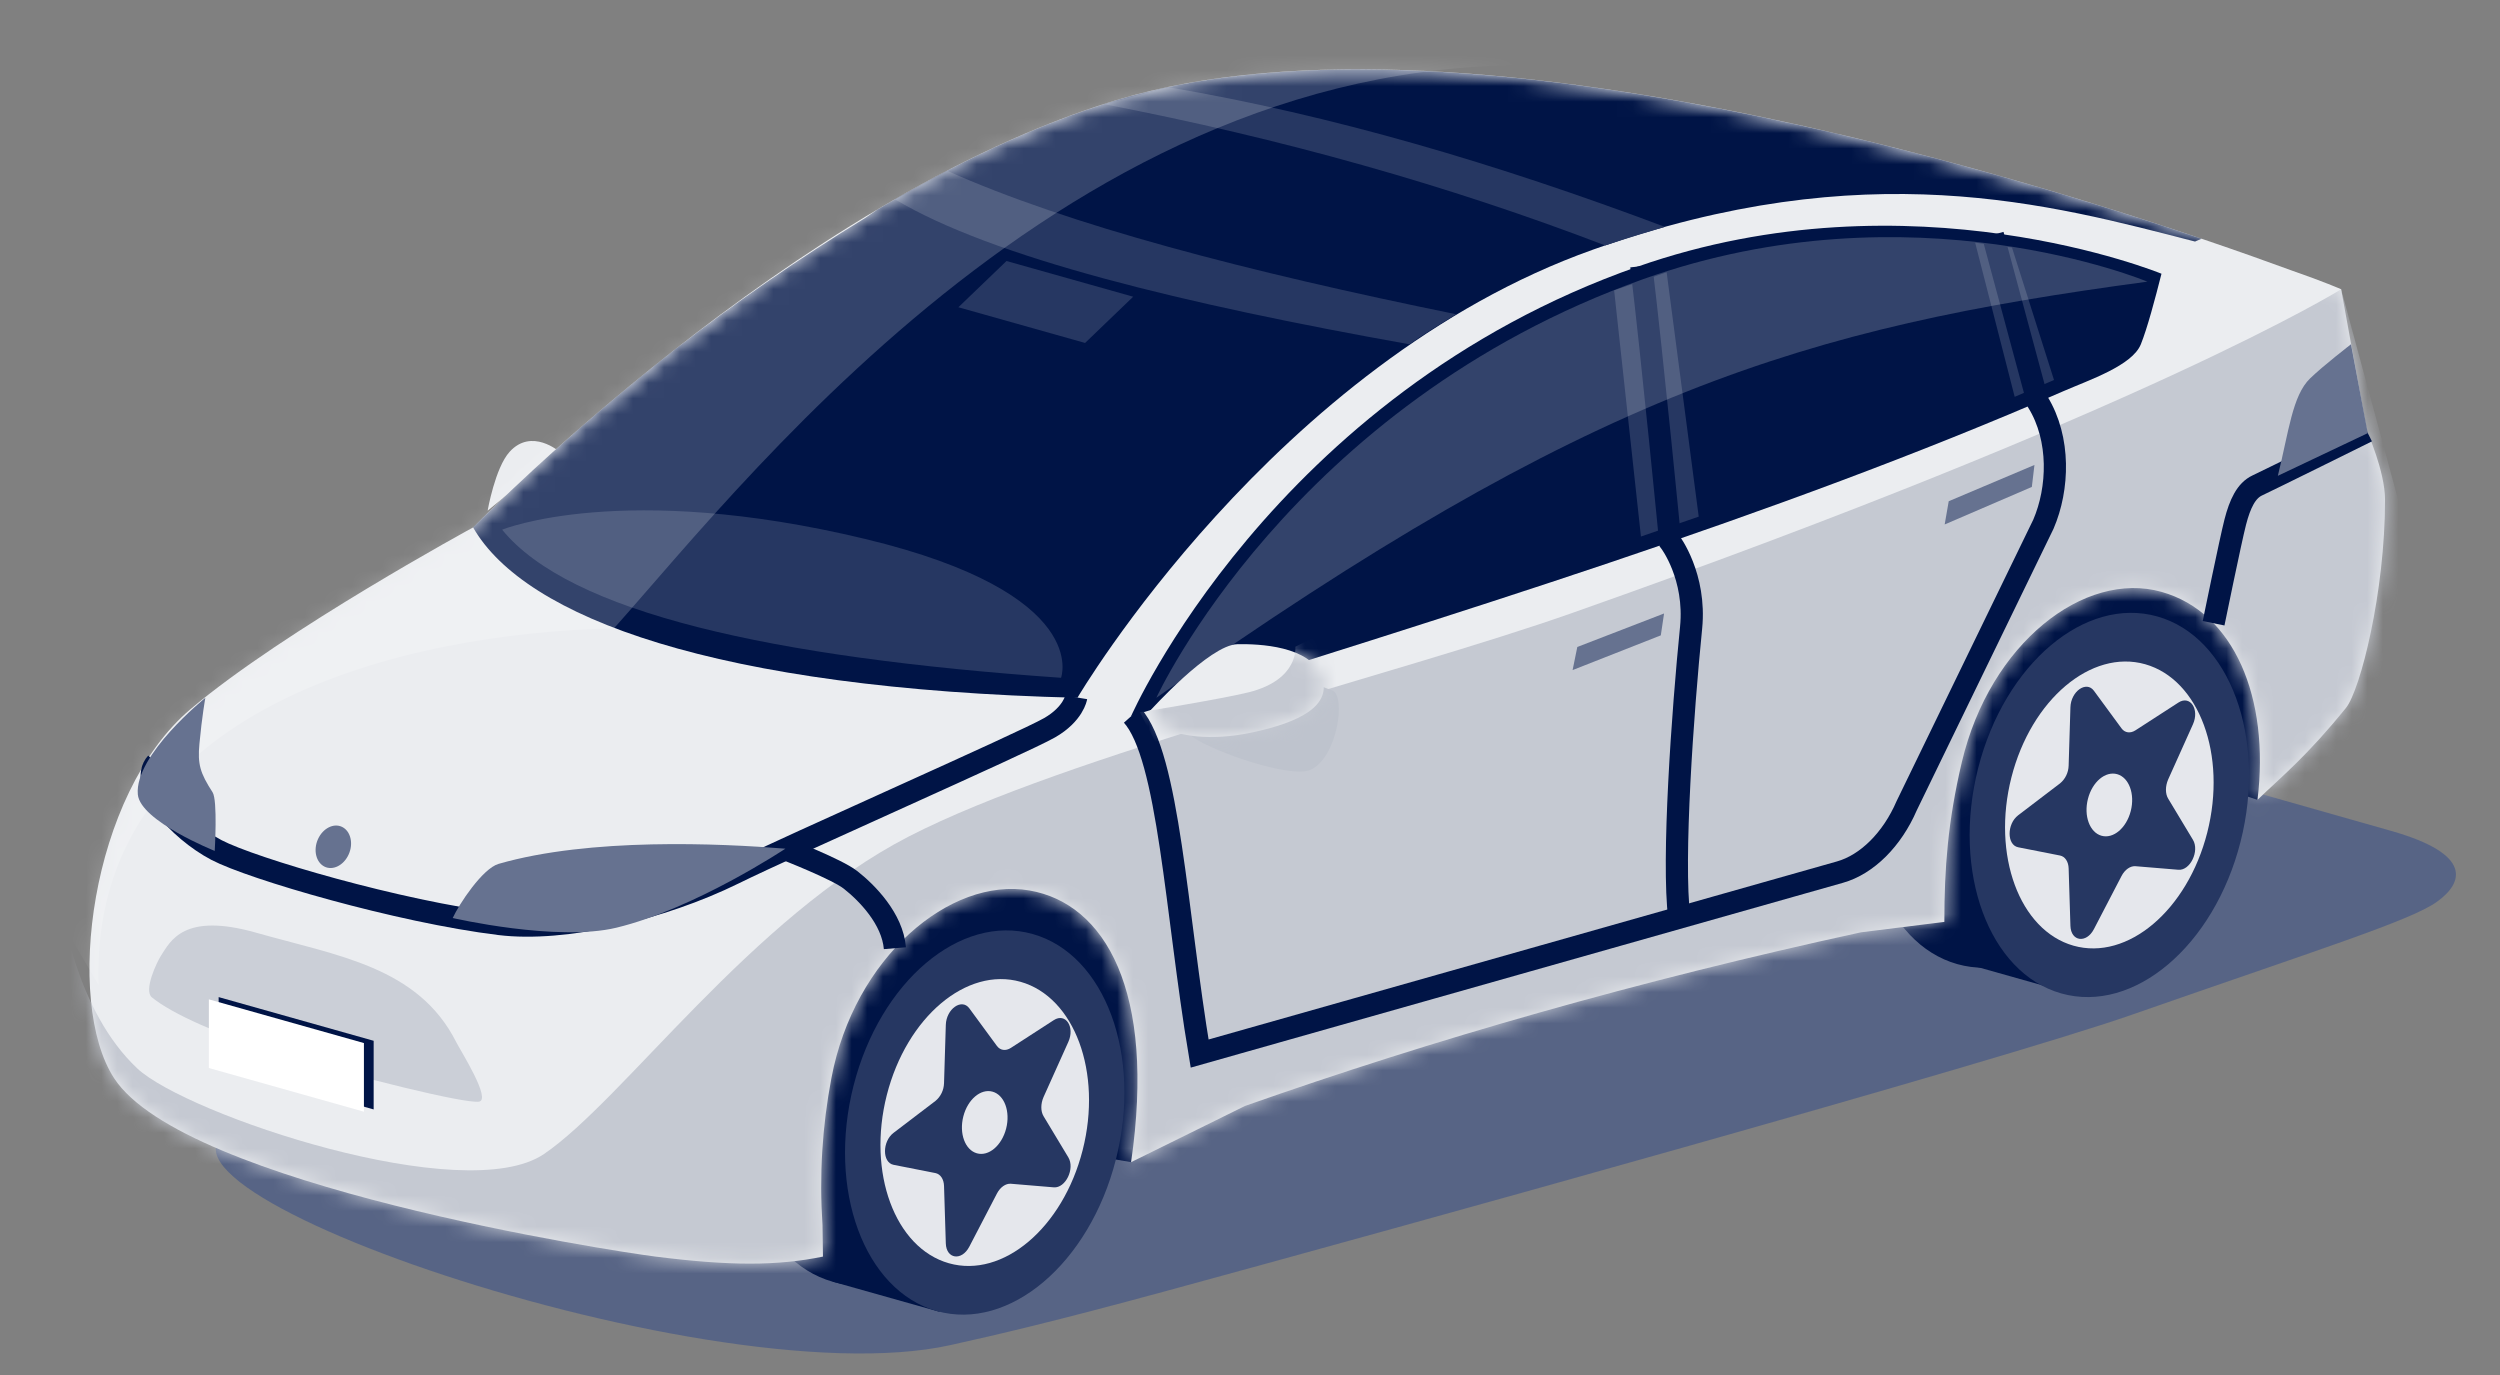
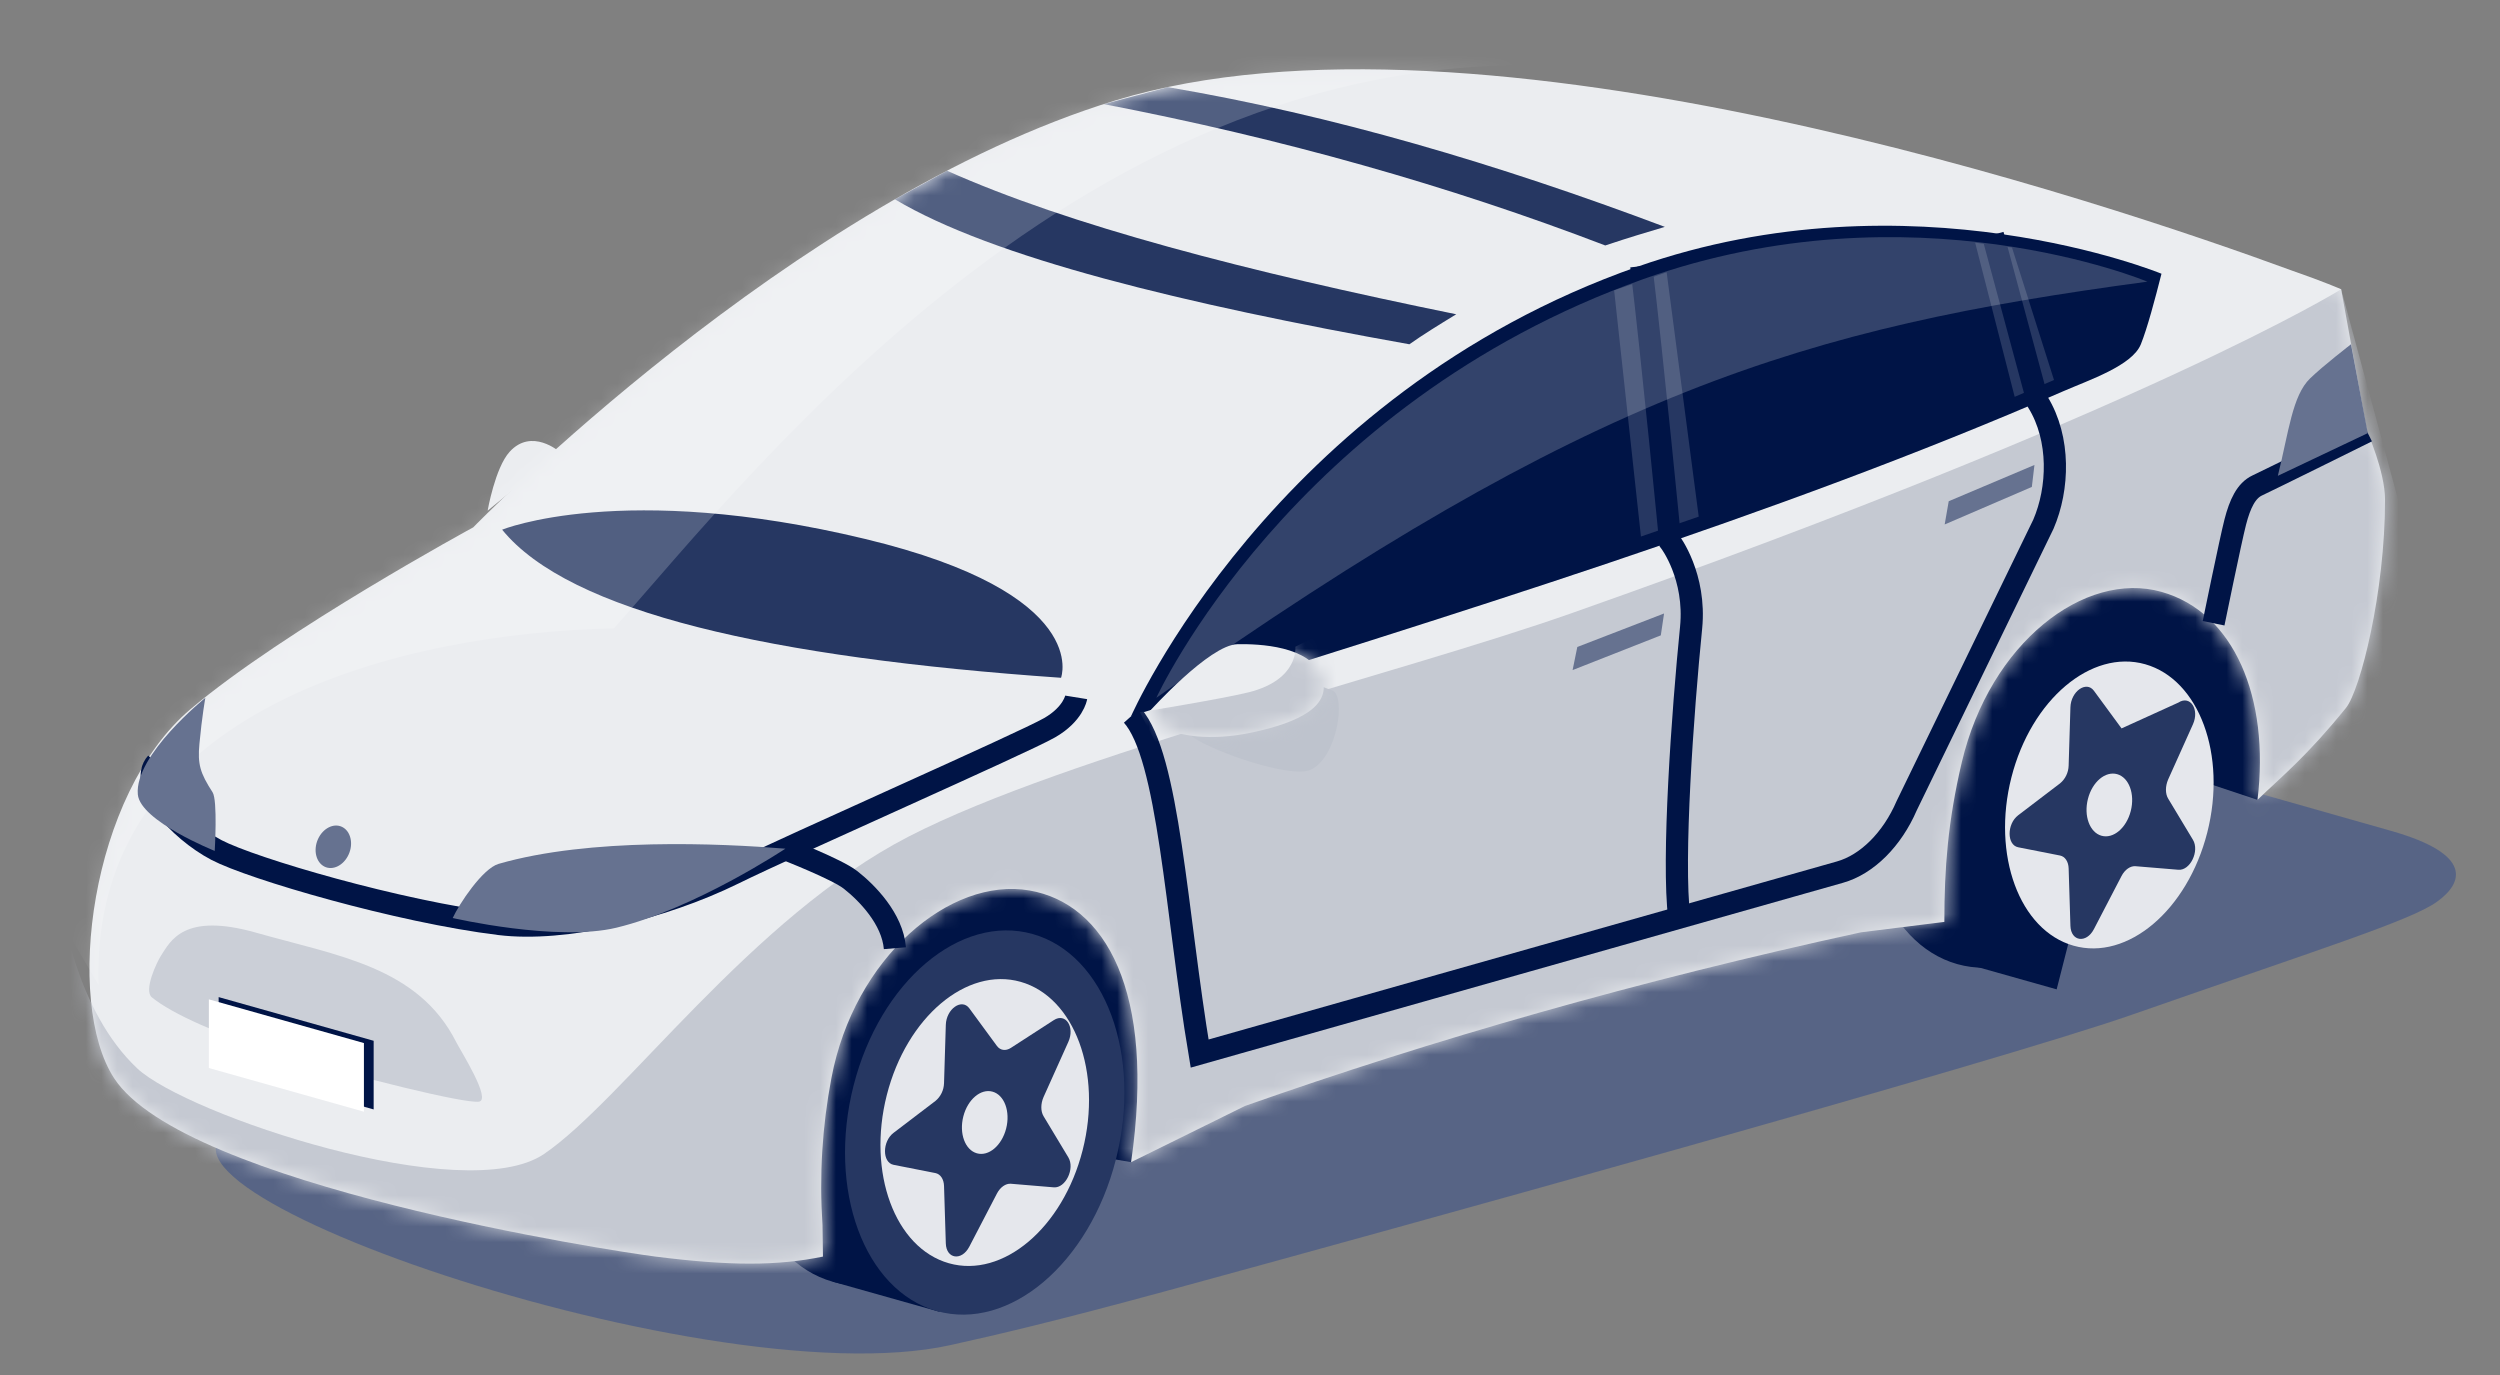
<svg xmlns="http://www.w3.org/2000/svg" width="160" height="88" viewBox="0 0 160 88" fill="none">
  <rect x="0" y="0" width="160" height="88" fill="#808080" stroke="none" />
  <path d="M35.803 28.911L31.209 32.684C31.209 32.684 31.683 29.937 32.619 28.911C34.032 27.363 35.803 28.911 35.803 28.911Z" fill="#EBEDF0" />
  <path d="M131.801 47.148C126.534 45.652 117.915 45.652 112.647 47.148L16.637 71.741C2.552 74.518 44.821 89.64 60.831 86.086C63.833 85.42 67.512 84.566 74.715 82.603C89.034 78.702 127.606 68.026 136.426 64.948C148.491 60.732 154.279 58.923 155.967 57.712C157.656 56.502 158.295 54.671 153.029 53.176L131.801 47.148Z" fill="#576485" />
  <path d="M119.943 47.273C118.246 53.938 120.628 60.397 125.265 61.703C129.901 63.009 135.033 58.669 136.73 52.007C138.426 45.344 136.044 38.882 131.41 37.577C126.775 36.271 121.641 40.611 119.943 47.273Z" fill="#001446" />
  <path d="M124.754 61.381L131.626 63.319L137.799 39.09L130.927 37.153L124.754 61.381Z" fill="#001446" />
  <path d="M47.965 67.599C46.269 74.264 48.651 80.722 53.287 82.029C57.923 83.336 63.056 78.995 64.753 72.332C66.451 65.671 64.067 59.21 59.432 57.903C54.797 56.596 49.665 60.934 47.965 67.599Z" fill="#001446" />
  <path d="M53.29 82.028L60.132 83.957L66.277 59.83L59.435 57.901L53.29 82.028Z" fill="#001446" />
  <path d="M144.478 51.19L132.435 47.188L80.261 63.915L72.388 74.378L55.298 71.457L56.983 56.196L136.511 33.13L148.539 41.531L144.478 51.19Z" fill="#001446" />
  <path d="M151.489 27.611L149.832 18.51C149.832 18.51 148.682 18.008 146.645 17.304C135.054 13.048 94.604 -0.639 71.4 6.423C50.722 12.719 30.287 33.751 30.287 33.751C30.287 33.751 18.186 40.323 12.196 45.384C5.77 50.814 4.11 64.112 7.306 69.01C11.772 75.851 39.078 80.055 41.955 80.421C46.696 81.022 49.747 81.022 52.669 80.421L52.64 78.408C52.428 75.257 52.62 72.09 53.211 68.992C54.67 61.28 60.807 56.113 65.881 56.989C70.708 57.821 73.99 63.399 72.389 74.378L79.683 70.779C91.717 66.538 104.765 62.788 119.1 59.668L124.438 59.002C124.438 55.577 124.666 52.559 125.555 48.784C127.351 41.167 133.41 36.49 138.337 37.879C142.981 39.187 145.274 44.658 144.479 51.19C146.082 49.64 147.572 48.47 150.137 45.312C151.064 44.169 152.646 37.879 152.642 31.983C152.64 30.154 151.489 27.611 151.489 27.611Z" fill="#EBEDF0" />
  <mask id="mask0_2328_727" style="mask-type:luminance" maskUnits="userSpaceOnUse" x="5" y="4" width="148" height="77">
    <path d="M151.489 27.611L149.832 18.51C149.832 18.51 148.682 18.008 146.645 17.304C135.054 13.048 94.604 -0.639 71.4 6.423C50.722 12.719 30.287 33.751 30.287 33.751C30.287 33.751 18.186 40.323 12.196 45.384C5.77 50.814 4.11 64.112 7.306 69.01C11.772 75.851 39.078 80.055 41.955 80.421C46.696 81.022 49.747 81.022 52.669 80.421L52.64 78.408C52.428 75.257 52.62 72.09 53.211 68.992C54.67 61.28 60.807 56.113 65.881 56.989C70.708 57.821 73.99 63.399 72.389 74.378L79.683 70.779C91.717 66.538 104.765 62.788 119.1 59.668L124.438 59.002C124.438 55.577 124.666 52.559 125.555 48.784C127.351 41.167 133.41 36.49 138.337 37.879C142.981 39.187 145.274 44.658 144.479 51.19C146.082 49.64 147.572 48.47 150.137 45.312C151.064 44.169 152.646 37.879 152.642 31.983C152.64 30.154 151.489 27.611 151.489 27.611Z" fill="white" />
  </mask>
  <g mask="url(#mask0_2328_727)">
-     <path d="M101.954 15.976C119.408 9.77 131.214 13.072 140.482 15.459L140.898 15.281C125.02 9.898 91.645 0.272 71.397 6.429C66.195 8.013 61.008 10.53 56.158 13.41C55.9 13.588 55.632 13.767 55.368 13.954C51.195 16.505 47.157 19.294 43.272 22.306C40.169 24.736 37.48 27.044 35.365 28.944C33.654 30.485 32.006 32.042 30.42 33.613C30.327 33.707 30.279 33.756 30.279 33.757C33.587 39.525 45.784 44.094 68.956 44.658C68.956 44.658 81.559 23.227 101.954 15.976Z" fill="#001446" />
    <path d="M106.55 14.52C105.304 14.895 104.31 15.182 102.736 15.71C92.73 11.873 82.034 8.858 70.649 6.665L74.739 5.577C85.246 7.361 95.794 10.473 106.55 14.52Z" fill="#263762" />
    <path d="M60.612 10.927L57.274 12.755C63.515 16.484 75.734 19.45 90.201 22.034C91.038 21.439 92.04 20.821 93.199 20.113C79.827 17.39 68.373 14.407 60.612 10.927Z" fill="#263762" />
    <path d="M32.137 33.899C36.44 39.194 49.318 42.086 67.907 43.378C67.907 43.378 69.934 37.994 55.366 34.492C39.84 30.757 32.137 33.899 32.137 33.899Z" fill="#263762" />
-     <path d="M61.337 19.664L69.445 21.949L72.523 18.99L64.416 16.705L61.337 19.664Z" fill="#263762" />
    <path opacity="0.2" d="M6.307 63.044C5.743 45.157 26.036 40.496 39.293 40.217C48.263 30.152 70.649 1.141 102.479 4.445L118.814 2.148L100.585 0L63.023 5.577L0 52.264L6.307 63.044Z" fill="white" />
    <path d="M149.832 18.513C149.832 18.513 137.432 26.251 100.646 39.221C89.398 43.191 68.297 48.323 58.18 53.526C48.064 58.728 39.904 70.397 34.817 73.856C29.729 77.315 11.934 71.33 8.791 68.384C4.844 64.687 3.987 58.138 3.987 58.138L3.749 73.002L45.955 88.001L160 56.065L149.832 18.513Z" fill="#C5C9D2" />
  </g>
  <path d="M72.388 45.837C92.927 39.334 113.536 33.103 132.051 25.039C133.719 24.313 136.469 23.395 137.015 22.032C137.427 21.009 137.92 19.156 138.335 17.519C138.335 17.519 122.337 10.923 104.815 17.062C81.413 25.262 72.388 45.837 72.388 45.837Z" fill="#001446" />
-   <path d="M126.604 49.152C124.908 55.816 127.289 62.274 131.925 63.581C136.562 64.888 141.694 60.545 143.392 53.883C145.089 47.221 142.705 40.761 138.07 39.454C133.435 38.147 128.302 42.49 126.604 49.152Z" fill="#263762" />
  <path d="M128.731 49.751C127.464 54.725 129.248 59.544 132.704 60.524C136.16 61.503 139.997 58.258 141.264 53.284C142.531 48.31 140.747 43.491 137.292 42.511C133.838 41.532 129.998 44.777 128.731 49.751Z" fill="#E5E7EC" />
-   <path d="M138.762 51.111L140.347 53.745C140.782 54.467 140.171 55.728 139.418 55.665L136.669 55.437C136.342 55.41 135.99 55.657 135.779 56.062L134.011 59.463C133.526 60.396 132.538 60.258 132.507 59.253L132.393 55.581C132.381 55.143 132.163 54.818 131.844 54.754L129.165 54.226C128.431 54.082 128.431 52.73 129.165 52.175L131.844 50.135C132.009 49.999 132.144 49.827 132.239 49.631C132.334 49.434 132.387 49.218 132.393 48.998L132.507 45.267C132.538 44.244 133.526 43.549 134.011 44.209L135.779 46.618C135.99 46.905 136.342 46.953 136.669 46.741L139.418 44.964C140.171 44.475 140.782 45.394 140.347 46.359L138.762 49.886C138.573 50.325 138.573 50.797 138.762 51.111Z" fill="#263762" />
+   <path d="M138.762 51.111L140.347 53.745C140.782 54.467 140.171 55.728 139.418 55.665L136.669 55.437C136.342 55.41 135.99 55.657 135.779 56.062L134.011 59.463C133.526 60.396 132.538 60.258 132.507 59.253L132.393 55.581C132.381 55.143 132.163 54.818 131.844 54.754L129.165 54.226C128.431 54.082 128.431 52.73 129.165 52.175L131.844 50.135C132.009 49.999 132.144 49.827 132.239 49.631C132.334 49.434 132.387 49.218 132.393 48.998L132.507 45.267C132.538 44.244 133.526 43.549 134.011 44.209L135.779 46.618L139.418 44.964C140.171 44.475 140.782 45.394 140.347 46.359L138.762 49.886C138.573 50.325 138.573 50.797 138.762 51.111Z" fill="#263762" />
  <path d="M133.627 51.131C133.35 52.219 133.739 53.274 134.496 53.488C135.252 53.701 136.091 52.993 136.369 51.904C136.647 50.816 136.257 49.761 135.499 49.547C134.741 49.334 133.904 50.042 133.627 51.131Z" fill="#E5E7EC" />
  <path d="M54.629 69.476C52.932 76.141 55.315 82.599 59.95 83.906C64.585 85.213 69.719 80.87 71.417 74.208C73.114 67.546 70.731 61.086 66.095 59.778C61.459 58.471 56.326 62.814 54.629 69.476Z" fill="#263762" />
  <path d="M56.757 70.076C55.49 75.05 57.274 79.869 60.728 80.848C64.183 81.828 68.023 78.582 69.29 73.608C70.557 68.634 68.773 63.815 65.317 62.836C61.861 61.857 58.024 65.102 56.757 70.076Z" fill="#E5E7EC" />
  <path d="M66.787 71.436L68.372 74.069C68.808 74.792 68.196 76.052 67.444 75.99L64.695 75.76C64.367 75.733 64.015 75.98 63.804 76.386L62.036 79.786C61.551 80.719 60.563 80.582 60.532 79.577L60.418 75.904C60.405 75.466 60.188 75.141 59.869 75.077L57.19 74.549C56.456 74.405 56.456 73.053 57.19 72.5L59.869 70.46C60.034 70.324 60.169 70.152 60.264 69.955C60.359 69.759 60.411 69.543 60.418 69.323L60.532 65.592C60.563 64.569 61.551 63.874 62.036 64.533L63.804 66.942C64.015 67.229 64.367 67.278 64.695 67.066L67.444 65.288C68.197 64.8 68.808 65.718 68.372 66.685L66.787 70.211C66.598 70.645 66.598 71.122 66.787 71.436Z" fill="#263762" />
  <path d="M61.652 71.455C61.375 72.543 61.764 73.599 62.522 73.812C63.279 74.026 64.116 73.312 64.394 72.224C64.672 71.136 64.281 70.08 63.525 69.867C62.769 69.653 61.928 70.367 61.652 71.455Z" fill="#E5E7EC" />
  <path d="M103.305 18.582L105.02 34.338L108.718 33.064L106.665 17.426L103.305 18.582Z" fill="#263762" />
  <path d="M128.94 25.397L131.456 24.319L128.767 15.842L126.411 15.536L128.94 25.397Z" fill="#263762" />
  <path d="M105.042 17.028C105.733 22.695 106.898 34.693 106.898 34.693C106.898 34.693 108.559 36.886 108.23 40.179C107.694 45.514 107.008 55.078 107.475 58.728" stroke="#001446" stroke-width="1.42" stroke-miterlimit="10" />
  <path d="M127.539 15.024L130.428 25.742C131.871 28.094 131.757 31.273 130.78 33.544L122.026 51.569C121.098 53.724 119.487 55.328 117.759 55.815L76.776 67.428C75.262 58.377 74.813 48.409 72.461 45.778" stroke="#001446" stroke-width="1.42" stroke-miterlimit="10" />
  <path d="M68.877 44.632C68.877 44.632 68.704 45.697 67.174 46.575C65.475 47.552 50.667 54.071 46.961 55.902C42.306 58.192 36.101 59.644 31.983 59.139C25.526 58.35 16.104 55.585 13.852 54.4C11.395 53.107 8.81 50.163 10.011 48.832" stroke="#001446" stroke-width="1.42" stroke-miterlimit="10" />
  <path d="M151.489 27.611C151.489 27.611 145.176 30.739 144.466 31.068C143.756 31.398 143.358 32.246 143.058 33.407C142.758 34.567 141.67 39.888 141.67 39.888" stroke="#001446" stroke-width="1.42" stroke-miterlimit="10" />
  <path d="M50.264 54.347C50.264 54.347 53.567 55.63 54.43 56.31C55.492 57.141 57.119 58.803 57.274 60.686" stroke="#001446" stroke-width="1.42" stroke-miterlimit="10" />
  <path d="M30.641 70.508C31.489 70.412 29.477 67.252 29.193 66.685C26.756 61.869 21.587 61.168 16.393 59.693C11.739 58.369 10.908 60.237 10.296 61.175C10.061 61.537 9.168 63.381 9.722 63.833C11.015 64.883 13.989 66.245 18.289 67.55C22.945 68.959 29.654 70.62 30.641 70.508Z" fill="#CBCFD7" />
  <path d="M22.314 54.686C21.997 55.386 21.3 55.733 20.762 55.461C20.224 55.189 20.035 54.4 20.352 53.701C20.669 53.002 21.366 52.655 21.904 52.927C22.442 53.199 22.632 53.987 22.314 54.686Z" fill="#667290" />
  <path d="M150.463 22.034C150.463 22.034 148.685 23.403 147.843 24.221C146.709 25.326 146.486 27.612 145.782 30.452L151.537 27.721L150.463 22.034Z" fill="#667290" />
  <path d="M50.264 54.316C46.066 53.973 37.745 53.601 31.912 55.287C30.878 55.586 29.379 57.865 28.973 58.753C28.973 58.753 35.644 60.291 39.453 59.372C44.49 58.154 50.264 54.316 50.264 54.316Z" fill="#667290" />
  <path d="M100.948 41.406L106.5 39.262L106.292 40.663L100.646 42.885L100.948 41.406Z" fill="#667290" />
  <path d="M124.718 32.078L130.205 29.757L130.038 31.164L124.459 33.566L124.718 32.078Z" fill="#667290" />
  <path opacity="0.2" d="M74.006 44.658C101.776 25.027 115.425 20.98 137.432 18.026C137.432 18.026 122.403 11.727 105.177 17.861C82.603 25.898 74.006 44.658 74.006 44.658Z" fill="white" />
  <path d="M75.586 46.142C75.586 46.142 75.088 46.278 76.342 47.171C77.708 48.146 82.584 49.807 83.841 49.281C85.599 48.544 86.168 44.502 85.263 44.186C83.002 43.389 82.211 42.627 81.451 42.673C80.69 42.719 75.586 46.142 75.586 46.142Z" fill="#BEC3CD" />
  <path d="M73.599 45.497C73.599 45.497 77.409 41.265 79.193 41.229C80.583 41.202 83.824 41.337 84.575 43.269C85.327 45.2 83.06 46.246 80.18 46.868C77.299 47.489 75.329 47.016 74.631 46.62C74.192 46.357 73.834 45.967 73.599 45.497Z" fill="#EBEDF0" />
  <mask id="mask1_2328_727" style="mask-type:luminance" maskUnits="userSpaceOnUse" x="73" y="41" width="12" height="7">
    <path d="M73.599 45.497C73.599 45.497 77.409 41.265 79.193 41.229C80.583 41.202 83.824 41.337 84.575 43.269C85.327 45.2 83.06 46.246 80.18 46.868C77.299 47.489 75.329 47.016 74.631 46.62C74.192 46.357 73.834 45.967 73.599 45.497Z" fill="white" />
  </mask>
  <g mask="url(#mask1_2328_727)">
    <path d="M82.904 41.389C82.904 41.389 83.153 43.489 79.93 44.303C78.249 44.726 72.949 45.583 72.949 45.583L74.242 48.048L84.914 48.262L86.296 43.429L84.345 40.655L82.904 41.389Z" fill="#C5C9D2" />
  </g>
  <path d="M13.993 68.206L23.914 71.004V66.61L13.993 63.814V68.206Z" fill="#001446" />
  <path d="M13.368 68.353L23.291 71.149V66.756L13.368 63.959V68.353Z" fill="white" />
  <path d="M13.742 54.459C13.742 54.459 13.937 51.219 13.605 50.706C12.799 49.462 12.642 48.897 12.763 47.605C12.927 45.837 13.142 44.66 13.142 44.66C13.142 44.66 8.592 48.333 8.821 50.844C8.976 52.55 13.742 54.459 13.742 54.459Z" fill="#667290" />
</svg>